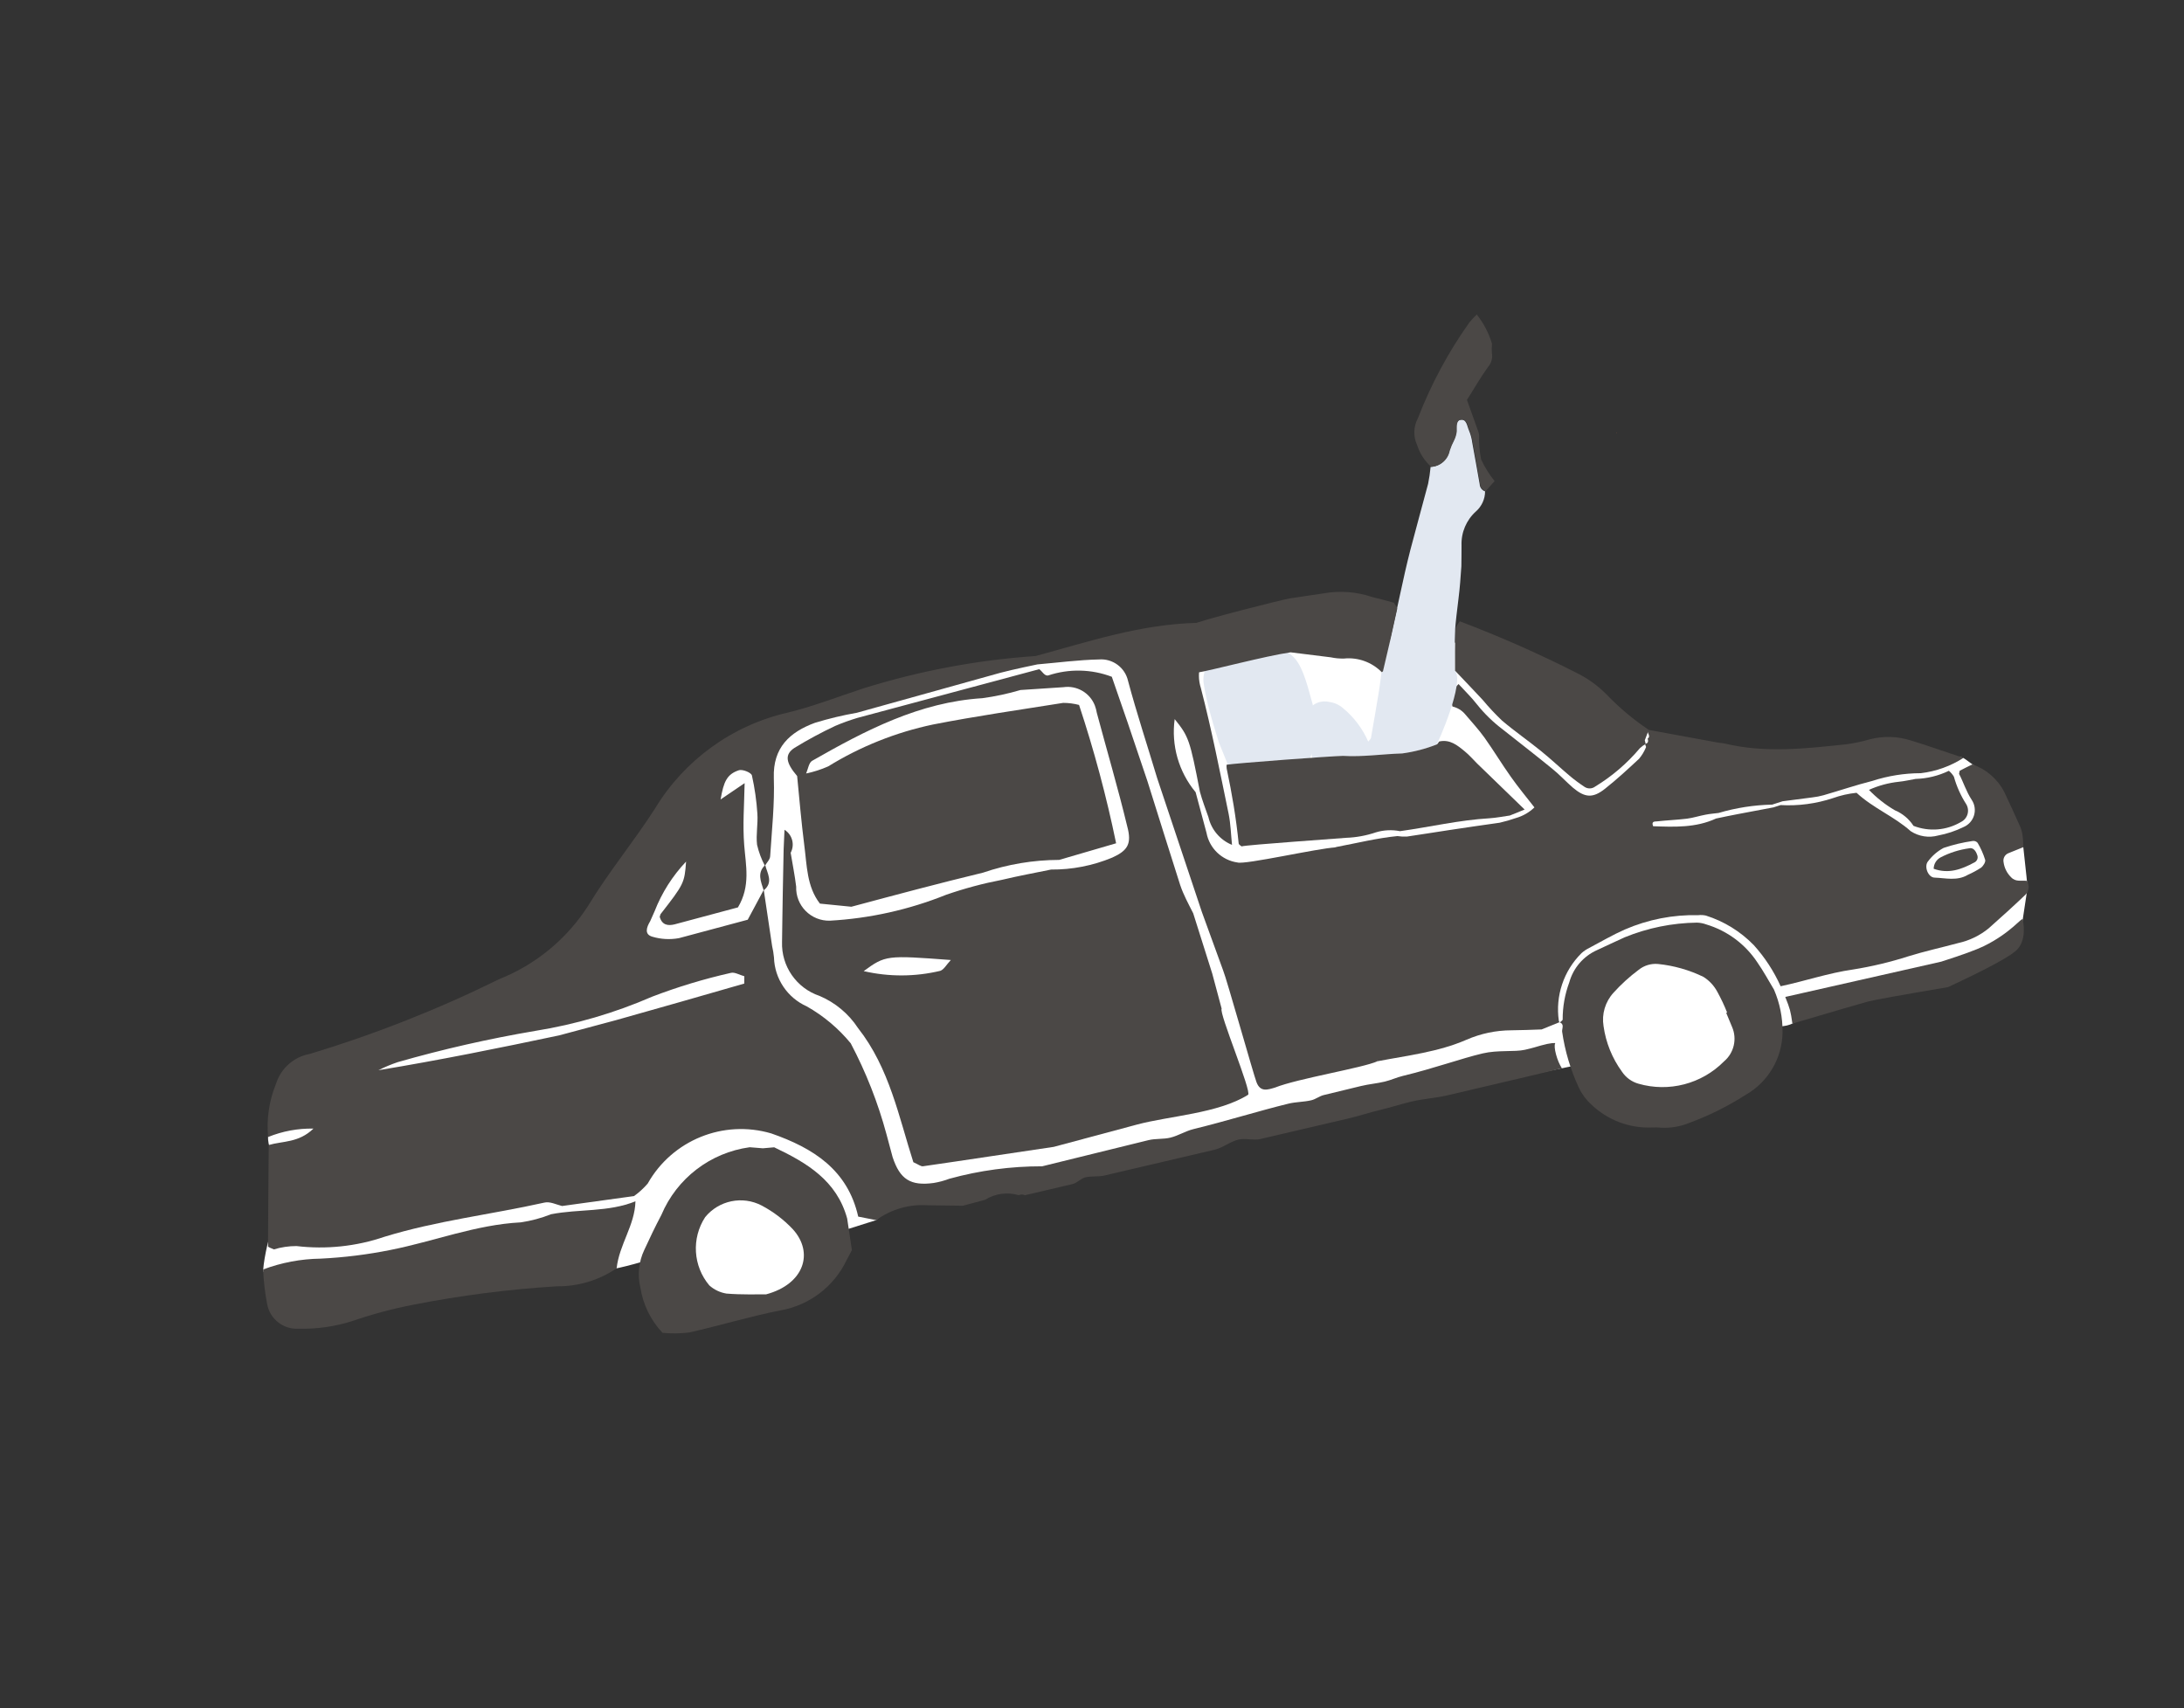
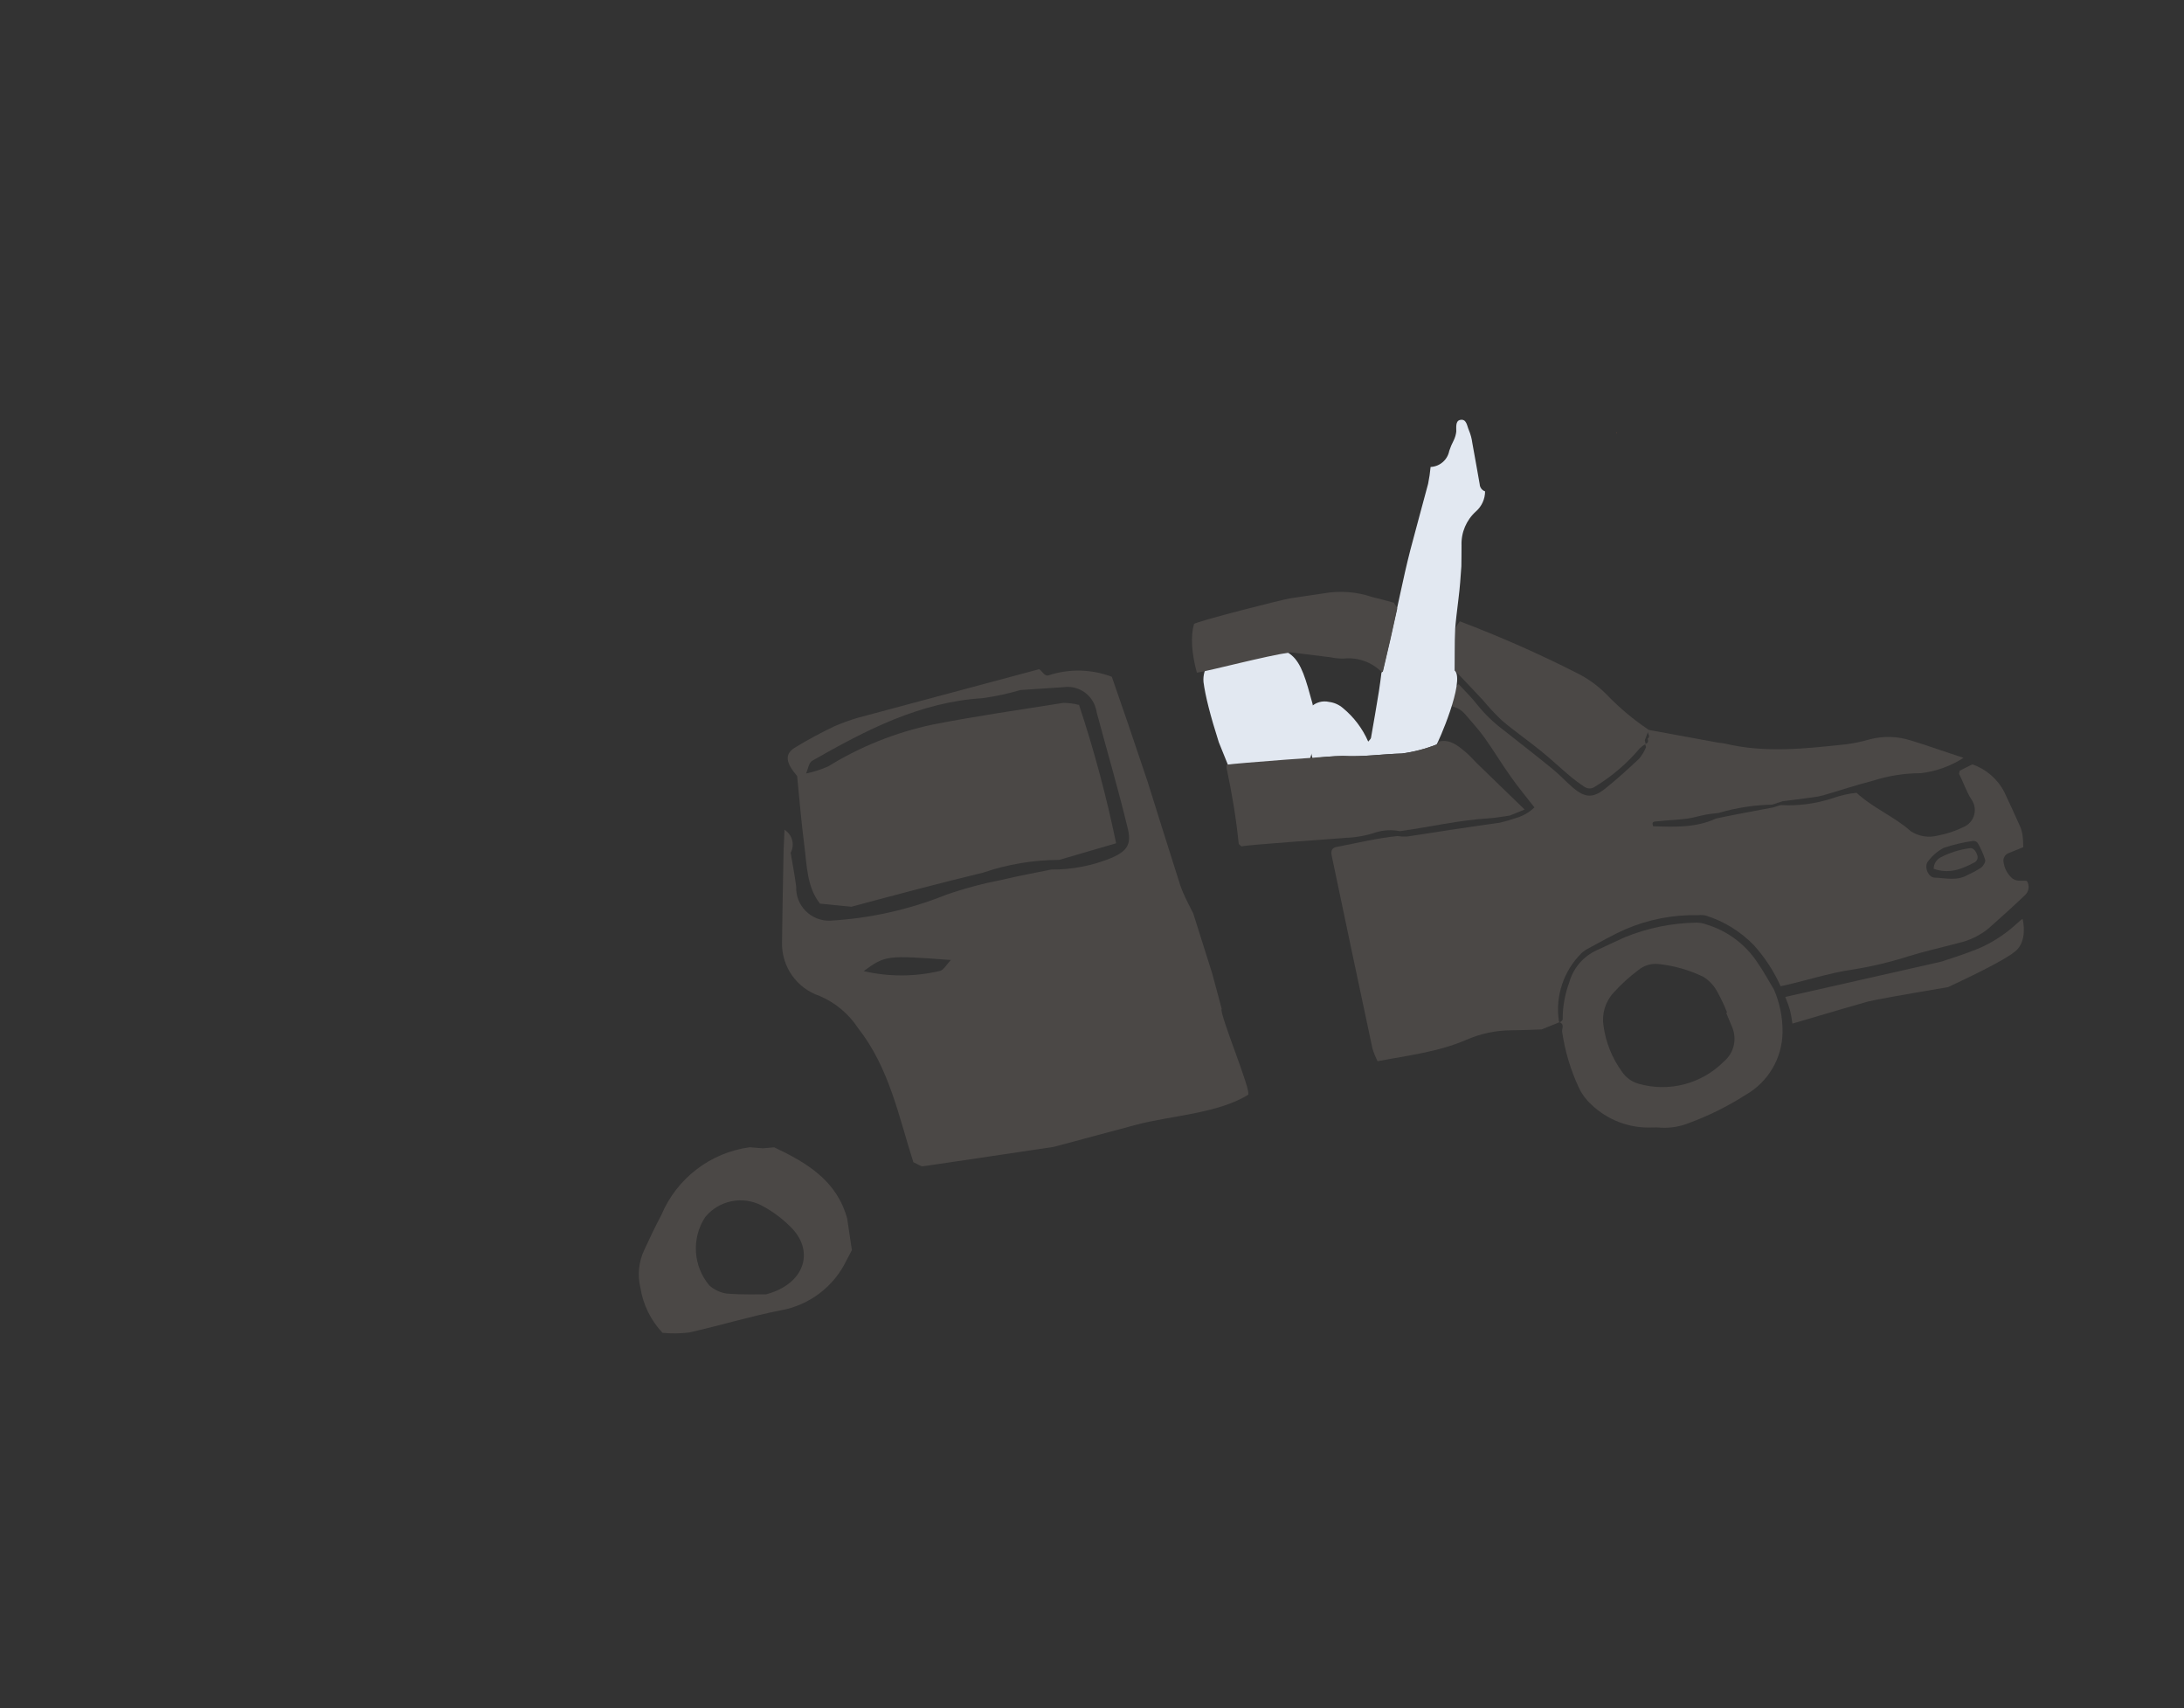
<svg xmlns="http://www.w3.org/2000/svg" width="445px" height="348px" viewBox="0 0 445 348">
  <rect x="0" y="0" width="445" height="348" fill="#333333" stroke="none" />
  <title>Group 91</title>
  <g id="Мобилки" stroke="none" stroke-width="1" fill="none" fill-rule="evenodd">
    <g id="Group-91" transform="translate(222.664, 174.312) rotate(7) translate(-222.664, -174.312) translate(17.714, 24.539)">
-       <path d="M157.6,122.888 C141.542,128.901 131.025,137.326 126.049,148.162 C115.682,170.934 105.232,185.292 94.699,191.238 C66.472,207.171 51.422,217.767 45.752,225.128 C43.273,228.346 49.296,233.032 47.529,235.409 C45.759,237.79 49.304,244.82 48.247,246.357 C47.613,247.279 47.251,253.773 47.529,254.448 C48.265,256.238 104.537,246.593 114.809,246.07 C116.445,245.986 119.482,244.998 123.921,243.104 C124.907,243.038 125.616,243.038 126.049,243.104 C128.676,243.503 130.904,246.718 131.273,247.279 C132.951,249.828 140.955,249.828 147.583,248.018 C150.115,247.326 153.962,245.693 158.787,240.077 C159.656,239.064 161.655,236.154 164.782,231.346 L170.19,228.878 C172.09,226.24 173.676,224.708 174.947,224.282 C177.295,223.495 181.138,224.282 182.692,223.892 C194.719,220.879 206.004,214.817 209.532,213.405 C213.739,211.721 246.55,200.645 307.966,180.178 C312.93,183.472 316.48,185.351 318.615,185.814 C327.515,187.743 331.04,185.41 332.898,183.606 C334.756,181.801 340.121,178.058 342.185,173.133 C343.363,170.322 347.776,170.693 346.816,167.808 C346.614,167.202 348.971,167.591 350.877,166.189 C352.321,165.127 356.326,161.848 362.888,159.104 C367.696,157.094 373.894,156.2 381.376,152.52 C384.07,151.195 388.439,148.314 394.483,143.877 C394.671,137.504 394.77,133.933 394.782,133.164 C394.782,132.914 394.163,130.184 392.923,124.973 C390.902,120.798 389.385,117.982 388.372,116.526 C386.506,113.843 384.21,112.474 383.195,110.962 C383.022,110.704 381.506,109.963 380.249,109.307 C379.351,108.838 378.701,108.374 378.238,108.338 C370.107,107.715 342.22,115.903 332.898,115.074 C323.775,114.261 315.134,111.391 314.839,111.225 C312.892,110.125 304.992,108.497 291.139,106.341 L274.72,97.619 L239.716,99.947 L220.841,105.981 C205.756,108.097 194.98,109.993 188.515,111.67 C176.622,114.753 166.445,119.576 157.6,122.888 Z" id="Path-16" fill="#FFFFFF" />
      <g id="Group-50" transform="translate(204.95, 149.773) rotate(-22) translate(-204.95, -149.773) translate(18.779, 63.456)">
        <g id="Group-49" transform="translate(-0, 0)">
-           <path d="M77.926,130.242 C76.554,134.927 72.437,137.906 70.697,142.424 C66.599,143.855 62.16,143.995 57.98,142.825 C48.318,140.861 38.535,139.541 28.698,138.876 C24.442,138.575 20.17,138.575 15.914,138.876 C12.184,139.049 8.451,138.597 4.87,137.538 C1.861,136.908 -0.215,134.145 0.018,131.079 C0.185,128.702 0.532,126.342 1.055,124.018 C5.038,123.632 9.057,123.937 12.936,124.921 C17.61,125.93 22.353,126.59 27.125,126.896 C36.161,127.498 45.263,126.427 54.232,128.335 C56.355,128.585 58.501,128.585 60.624,128.335 C66.414,128.736 72.002,130.978 77.926,130.242 Z" id="Path" fill="#4B4846" fill-rule="nonzero" />
          <path d="M117.951,151.259 L116.344,152.999 C112.463,157.512 106.645,159.88 100.716,159.357 C94.357,158.922 87.965,159.156 81.573,158.889 C79.778,158.636 78.016,158.188 76.319,157.55 C74.662,154.48 73.974,150.98 74.345,147.51 C74.406,144.842 75.387,142.277 77.123,140.248 C78.796,138.24 80.469,136.266 82.31,134.292 C87.271,127.904 95.235,124.609 103.259,125.624 L105.803,126.528 L108.078,126.929 C113.667,131.681 118.653,136.768 118.687,144.8 C118.419,147.042 118.185,149.15 117.951,151.259 Z M98.741,155.442 C106.74,155.442 110.421,149.786 107.409,143.997 C106.143,141.66 104.504,139.546 102.556,137.738 C99.305,134.743 94.395,134.449 90.81,137.036 C86.973,140.476 85.845,146.024 88.032,150.69 C88.753,151.792 89.775,152.663 90.977,153.2 C93.956,154.27 97.068,154.973 98.741,155.442 Z" id="Shape" fill="#4B4846" fill-rule="nonzero" />
          <path d="M105.803,126.661 L103.259,125.758 L105.803,126.661 Z" id="Path" fill="#E2E8F1" fill-rule="nonzero" />
-           <path d="M218.916,46.009 C207.672,43.299 196.561,44.001 185.451,44.035 C173.674,41.728 161.666,40.818 149.676,41.324 C144.321,41.625 139,42.228 133.679,42.094 C122.087,41.67 110.819,45.969 102.456,54.008 C96.533,59.396 89.973,64.047 84.217,69.569 C78.278,74.989 70.786,78.407 62.799,79.341 C49.21,82.051 35.42,83.63 21.57,84.06 C18.284,83.802 15.126,85.387 13.371,88.176 C11.132,91.123 9.64,94.567 9.02,98.216 C12.161,97.825 15.349,98.076 18.39,98.952 C14.709,100.993 11.697,99.755 8.719,99.822 C6.878,106.515 5.004,113.208 3.231,119.734 C3.231,119.935 3.9,120.336 4.235,120.638 C5.792,120.587 7.348,120.767 8.853,121.173 C14.513,123.435 20.609,124.396 26.69,123.984 C37.8,123.583 48.811,125.222 59.888,125.691 C61.059,125.691 62.197,126.728 63.234,127.297 L77.926,129.138 C79.105,128.689 80.228,128.105 81.272,127.398 C88.386,120.134 99.573,118.747 108.246,124.051 C115.675,129.104 121.364,135.195 120.962,145.001 L124.309,146.64 C127.819,145.286 131.695,145.215 135.252,146.44 L142.146,148.381 L146.798,148.381 C149.114,147.671 151.624,147.988 153.692,149.251 C154.123,149.173 154.567,149.296 154.897,149.585 C159.379,149.726 162.702,149.829 164.866,149.897 C165.826,149.927 166.822,149.221 167.769,149.251 C168.939,149.287 170.375,149.861 171.524,149.897 C179.742,150.157 187.429,150.402 194.589,150.631 C196.378,150.689 198.138,149.842 199.862,149.897 C201.327,149.944 202.766,150.894 204.183,150.939 C210.833,151.154 216.958,151.352 222.56,151.534 C225.066,151.615 226.954,151.459 229.251,151.534 C231.133,151.595 234.057,151.477 235.799,151.534 C238.673,151.627 240.759,152.123 243.252,152.204 C257.185,152.652 265.174,152.897 267.282,152.906 C266.708,151.301 266.708,148.201 267.282,147.644 C267.357,147.57 266.394,147.301 264.395,147.329 C263.337,147.343 262.626,147.391 260.987,147.329 C258.809,147.246 255.673,145.912 252.47,145.814 C247.918,145.675 242.153,146.199 235.531,146.031 C234.299,145.999 233.017,146.231 231.713,146.199 C230.115,146.159 228.476,145.855 226.77,145.814 C224.289,145.754 221.693,145.693 218.983,145.63 C218.077,145.609 217.214,146.02 216.282,145.998 C214.768,145.963 213.164,145.496 211.583,145.46 C205.412,145.32 198.719,145.614 191.523,145.46 C189.871,145.424 188.259,145.957 186.553,145.921 C185.118,145.891 183.597,145.291 182.124,145.26 C177.455,145.162 170.019,145.008 159.816,144.8 C153.653,143.135 147.292,142.313 140.908,142.357 C139.795,142.469 138.674,142.469 137.561,142.357 C132.876,141.754 131.136,139.88 130.868,135.095 C130.868,133.488 130.868,131.748 130.868,130.309 C130.859,123.642 130.107,116.998 128.626,110.497 C127.002,106.923 124.733,103.679 121.933,100.926 C118.557,98.197 117.047,93.772 118.051,89.548 C118.179,88.773 118.257,87.99 118.285,87.205 L119.59,75.794 C121.933,74.756 121.163,72.681 121.197,70.908 C119.122,72.012 119.49,73.92 119.557,75.76 L114.872,80.747 C110.354,80.747 105.367,80.747 100.381,80.747 C98.555,80.604 96.789,80.031 95.227,79.073 C93.688,78.17 94.558,76.898 95.596,75.894 L97.001,74.154 C99.384,70.911 102.373,68.16 105.803,66.055 C104.364,70.205 104.196,70.372 98.005,75.057 L97.704,75.526 C97.704,77.333 98.909,77.768 100.214,77.802 C104.732,77.802 109.216,77.802 113.6,77.802 C117.248,74.254 117.348,69.971 118.118,65.854 C118.888,61.738 120.159,58.224 121.464,53.706 L115.876,55.647 C117.415,52.301 118.453,50.996 121.063,50.862 C121.833,50.862 123.305,51.966 123.305,52.569 C123.193,55.188 122.88,57.795 122.368,60.366 C121.966,62.441 120.962,64.415 120.661,66.49 C120.608,68.02 120.754,69.55 121.096,71.042 C121.632,70.506 122.435,70.071 122.636,69.435 C124.342,64.382 126.283,59.396 127.488,54.208 C128.894,48.151 133.077,46.043 138.465,45.541 C141.401,45.435 144.34,45.514 147.266,45.775 L177.62,45.474 C180.263,45.474 185.35,45.775 185.35,45.775 C189.466,46.511 193.65,47.047 197.732,48.051 C200.479,48.564 202.431,51.016 202.317,53.807 C202.317,60.701 202.719,67.595 202.92,74.489 C203.489,84.06 204.091,93.631 204.66,103.169 L205.764,115.785 C205.998,117.324 206.266,137.973 206.434,139.512 C206.634,141.788 208.274,141.62 209.78,141.587 C214.81,140.994 228.096,142.357 231.372,141.81 C234.098,127.297 233.423,105.607 234.39,97.518 C230.952,96.751 215.649,96.188 214.264,95.304 C211.317,94.039 209.501,91.039 209.747,87.841 C209.747,84.997 209.747,82.119 209.747,79.274 C207.49,74.375 207.393,68.754 209.479,63.78 C211.319,67.929 211.386,68.632 210.617,79.408 C210.617,81.215 210.818,83.056 210.951,84.863 C210.863,87.477 212.048,89.973 214.131,91.556 C214.465,89.481 214.967,87.406 215.101,85.298 C215.603,76.563 216.205,67.829 216.272,59.061 C216.188,57.351 216.632,55.657 217.544,54.208 C219.165,51.802 219.665,48.812 218.916,46.009 Z M108.747,90.318 C109.551,90.318 110.387,91.221 111.224,91.69 L110.822,93.129 C101.787,93.296 92.751,93.464 83.682,93.564 C79.699,93.564 75.684,93.564 71.668,93.564 C59.218,92.895 46.769,92.125 34.253,90.887 C35.644,90.599 37.053,90.409 38.47,90.318 C48.065,90.151 57.662,90.52 67.217,91.422 C75.463,92.269 83.783,92.078 91.981,90.853 C97.55,90.272 103.153,90.093 108.747,90.318 L108.747,90.318 Z" id="Shape" fill="#4B4846" fill-rule="nonzero" />
          <path d="M201.815,96.743 C201.447,89.347 201.179,81.951 200.845,74.555 L200.042,61.972 C199.807,58.626 199.573,55.279 199.339,52.134 C195.739,49.538 191.354,48.261 186.923,48.519 C186.12,48.519 185.953,47.381 185.451,46.813 L147.066,46.813 C145.487,46.862 143.911,46.996 142.347,47.214 C139.241,47.769 136.169,48.495 133.144,49.389 C130.801,50.159 130.634,51.832 132.173,55.079 C131.404,59.73 130.567,64.382 129.931,69.067 C129.396,73.183 128.224,77.333 129.931,81.382 L135.955,83.658 C145.192,83.658 154.428,83.658 163.665,83.892 C168.932,83.537 174.223,84.046 179.326,85.398 L191.407,85.131 C191.976,75.412 191.976,65.668 191.407,55.949 C190.461,55.409 189.448,54.993 188.396,54.71 C179.427,53.773 170.458,52.702 161.623,52.1 C153.916,51.681 146.194,52.598 138.8,54.811 C137.24,55.058 135.658,55.137 134.081,55.045 C134.683,54.275 135.185,53.071 135.922,52.87 C148.036,49.691 160.151,46.98 172.734,49.523 C175.363,49.859 178.015,49.993 180.665,49.925 L189.266,51.632 C192.016,51.957 194.179,54.134 194.486,56.886 C194.536,57.409 194.536,57.935 194.486,58.459 C194.486,66.457 194.687,74.422 194.486,82.42 C194.486,86.034 193.348,87.172 189.902,87.741 C185.658,88.308 181.344,88.012 177.218,86.871 C173.872,86.67 170.525,86.402 167.011,86.302 C163.09,86.018 159.153,86.018 155.231,86.302 C147.141,87.281 138.945,86.931 130.969,85.264 C129.177,84.829 127.644,83.674 126.732,82.071 C125.819,80.469 125.609,78.561 126.15,76.798 C126.484,74.489 126.618,72.146 126.852,69.837 C128.132,68.472 128.132,66.349 126.852,64.984 L125.648,68.799 L123.238,77.132 C122.301,80.479 121.364,83.625 120.46,86.904 C119.011,91.646 120.848,96.777 124.978,99.521 C127.727,101.665 129.777,104.577 130.868,107.887 C134.951,117.391 134.215,127.598 134.683,137.203 C135.553,137.906 135.922,138.441 136.357,138.508 C145.292,139.579 154.261,140.55 163.129,141.587 C172.734,141.587 173.416,141.587 180.665,141.587 C187.55,141.587 197.255,143.695 204.116,141.587 C205.05,141.178 202.657,123.883 203.455,123.248 L203.455,115.852 C203.254,111.568 203.087,107.285 202.886,102.968 C202.451,100.893 201.949,98.851 201.815,96.743 Z M150.077,100.96 C144.806,100.817 139.64,99.454 134.985,96.977 C140.105,95.003 140.306,95.036 152.721,99.387 C151.583,100.09 150.881,100.893 150.077,100.96 Z" id="Shape" fill="#4B4846" fill-rule="nonzero" />
          <path d="M304.731,91.577 L316.816,99.244 C317.254,99.52 317.741,99.731 318.148,100.023 C325.002,104.896 332.994,107.106 340.888,109.363 C342.487,109.783 344.116,110.077 345.761,110.24 C348.6,110.606 351.276,111.772 353.477,113.603 C356.384,115.926 359.162,118.476 362.102,120.896 C359.034,121.481 355.873,121.359 352.859,120.539 C349.747,119.288 346.459,118.532 343.113,118.297 C339.686,117.826 336.21,117.631 332.767,117.274 C332.009,117.186 331.26,117.039 330.525,116.835 L324.596,115.292 L322.371,115.13 C318.909,113.815 315.287,112.968 311.602,112.612 C310.741,112.385 309.88,112.108 309.019,111.946 C307.752,111.686 306.452,111.605 305.202,111.28 C303.22,110.744 301.271,110.046 299.305,109.493 C298.948,109.396 298.233,108.974 298.233,110.127 C302.18,111.881 306.16,113.7 310.708,113.473 C312.219,113.749 313.746,114.009 315.256,114.318 L322.403,115.747 L323.93,115.861 C327.202,117.399 330.734,118.308 334.342,118.541 C335.993,118.608 337.629,118.875 339.215,119.337 C341.197,123.544 344.543,126.695 346.508,130.707 C347.633,132.341 349.41,133.407 351.381,133.631 C353.161,133.989 354.98,134.103 356.79,133.972 C357.917,133.962 358.979,133.447 359.684,132.569 C360.39,131.691 360.663,130.542 360.429,129.44 C360.023,127.377 360.218,125.363 360.023,123.592 C360.266,123.235 360.331,123.04 360.429,123.04 C361.322,122.943 362.216,122.894 363.271,122.813 C365.517,124.767 366.92,127.515 367.186,130.48 C367.332,133.062 367.462,135.645 367.544,138.228 C367.552,138.875 367.47,139.52 367.3,140.144 C367.121,140.875 366.829,141.59 366.569,142.337 C365.383,142.337 364.36,142.337 363.32,142.337 C362.531,142.323 361.846,142.878 361.696,143.653 C361.401,144.787 361.493,145.987 361.956,147.064 C362.459,148.396 363.71,148.428 364.652,148.964 C364.883,150.043 364.289,151.128 363.255,151.515 C360.136,152.749 357.001,153.902 353.834,155.023 C351.601,155.717 349.235,155.873 346.931,155.478 C343.455,155.056 340.011,154.471 336.535,154.179 C332.663,153.893 328.818,153.312 325.035,152.441 C320.162,151.238 315.078,150.962 310.107,150.085 C309.978,146.729 309.326,143.413 308.174,140.258 C306.705,136.67 304.373,133.501 301.385,131.032 C300.963,130.742 300.496,130.522 300.004,130.382 C295.271,128.336 290.15,127.344 284.995,127.475 C282.299,127.556 279.602,127.962 276.873,128.238 C276.229,128.282 275.594,128.419 274.989,128.644 C270.277,130.627 266.783,134.724 265.568,139.69 C265.552,139.819 265.552,139.95 265.568,140.079 L265.568,139.998 L261.653,139.998 C259.704,139.283 257.755,138.601 255.838,137.838 C252.932,136.682 249.82,136.129 246.693,136.213 C240.407,136.376 234.43,134.703 228.241,133.485 C228.167,132.56 228.167,131.631 228.241,130.707 C230.548,117.572 232.881,104.425 235.242,91.268 C235.453,90.066 235.892,89.644 237.094,89.92 C241.138,90.732 245.215,91.301 249.179,92.47 C249.729,92.8 250.311,93.072 250.917,93.282 C253.759,93.981 256.618,94.614 259.461,95.297 C262.823,96.093 266.169,96.921 269.515,97.749 C270.661,97.933 271.816,98.052 272.975,98.107 C274.427,98.26 275.894,98.053 277.247,97.506 C276.5,94.891 275.72,92.454 275.135,89.953 C274.388,86.834 273.885,83.65 273.137,80.515 C272.65,78.517 271.919,76.601 271.269,74.635 C270.951,73.648 270.318,72.792 269.466,72.199 C269.576,70.479 270.701,68.989 272.325,68.414 C273.024,70.282 273.771,71.939 274.258,73.677 C274.961,76.022 275.954,78.27 277.215,80.369 C279.326,84.073 281.47,87.76 283.517,91.479 C284.443,93.104 285.141,95.004 286.018,96.71 C287.513,99.536 288.958,100.267 291.996,99.374 C295.033,98.48 297.86,97.408 300.735,96.304 C301.534,95.876 302.263,95.328 302.895,94.679 C303.041,94.566 302.895,94.208 303.009,93.965 L303.009,93.965 C303.659,94.078 303.853,93.705 303.886,93.153 C304.812,92.925 304.065,91.934 304.633,91.528 L304.731,91.577 Z M353.98,143.328 C355,143.296 356.016,143.182 357.018,142.987 C357.554,142.841 358.35,142.272 358.398,141.817 C358.501,140.555 358.457,139.285 358.268,138.033 C358.149,137.667 357.847,137.39 357.473,137.302 C355.501,136.817 353.489,136.512 351.463,136.392 C350.064,136.539 348.716,136.994 347.515,137.724 C346.297,138.325 346.248,140.827 347.515,141.33 C349.513,142.223 351.479,143.718 353.98,143.328 Z" id="Shape" fill="#4B4846" fill-rule="nonzero" transform="translate(297.865, 112.052) rotate(-7) translate(-297.865, -112.052) " />
          <path d="M313.178,151.338 C313.249,154.311 312.696,157.266 311.554,160.012 C309.522,164.911 305.035,168.358 299.777,169.059 C295.575,169.846 291.3,170.178 287.026,170.05 C285.088,170.063 283.17,169.652 281.406,168.848 C280.837,168.547 280.245,168.292 279.636,168.085 C275.296,166.539 271.776,163.289 269.89,159.086 C269.27,157.81 268.912,156.424 268.834,155.009 C268.613,150.996 268.991,146.972 269.955,143.07 C270.182,142.436 270.994,141.884 270.166,141.121 L270.166,141.202 C270.442,141.088 270.913,141.04 270.978,140.845 C271.935,138.451 273.316,136.25 275.055,134.347 C276.899,131.939 279.723,130.479 282.754,130.368 C284.817,130.287 286.88,130.124 288.959,130.059 C294.015,130.04 299.029,130.972 303.741,132.804 C304.336,133.065 304.885,133.422 305.365,133.86 C308.831,136.637 311.215,140.539 312.106,144.889 C312.577,146.952 312.837,149.145 313.178,151.338 Z M302.376,152.085 L302.571,152.085 C302.583,150.538 302.496,148.992 302.311,147.456 C302.166,146.05 301.657,144.706 300.833,143.557 C298.665,141.156 296.092,139.155 293.231,137.645 C291.961,136.994 290.488,136.86 289.122,137.271 C286.882,137.857 284.706,138.663 282.624,139.675 C280.371,140.747 278.736,142.796 278.19,145.23 C277.37,148.51 277.37,151.941 278.19,155.22 C278.474,156.624 279.252,157.881 280.383,158.761 C285.464,162.748 292.319,163.639 298.25,161.084 C300.787,160.252 302.477,157.856 302.409,155.187 C302.393,154.132 302.376,153.108 302.376,152.069 L302.376,152.085 Z" id="Shape" fill="#4B4846" fill-rule="nonzero" transform="translate(290.978, 150.068) rotate(-7) translate(-290.978, -150.068) " />
          <path d="M256.014,82.472 C253.576,82.452 251.148,82.136 248.786,81.53 C245.034,80.116 241.119,79.207 237.416,77.469 C235.498,76.717 233.527,76.108 231.519,75.65 C231.926,73.375 232.202,71.085 232.738,68.844 C232.96,67.483 233.868,66.334 235.14,65.802 C236.411,65.271 237.867,65.432 238.991,66.228 C239.9,66.736 240.639,67.498 241.119,68.421 C242.504,70.969 243.266,73.807 243.345,76.705 C243.669,76.51 244.027,76.413 244.157,76.202 C245.868,73.473 247.557,70.733 249.225,67.983 C249.891,66.878 250.508,65.757 251.141,64.637 C251.271,64.637 251.434,64.637 251.482,64.474 C253.968,60.966 256.437,57.457 258.857,53.884 L260.627,51.285 C262.365,48.718 264.12,46.168 265.955,43.683 C268.717,39.963 271.559,36.292 274.337,32.572 C274.975,31.609 275.561,30.611 276.091,29.584 C277.862,30.208 279.83,29.536 280.85,27.959 C281.343,27.371 281.887,26.828 282.475,26.335 C282.945,25.912 283.341,25.412 283.644,24.857 C284.001,24.012 284.278,22.778 285.268,22.956 C286.584,23.2 286.097,24.581 286.129,25.555 C286.143,26.459 286.033,27.361 285.804,28.235 C285.252,31.029 284.619,33.807 284.05,36.584 C283.828,37.215 284.015,37.918 284.521,38.355 C283.928,39.8 282.746,40.923 281.273,41.441 C278.793,42.337 276.841,44.289 275.945,46.769 C275.393,48.101 274.873,49.417 274.32,50.7 C273.362,52.682 272.388,54.663 271.315,56.58 C270.536,57.944 268.587,61.55 268.375,62.054 C267.19,64.767 266.118,67.528 265.127,69.851 C266.329,72.693 256.225,82.504 256.014,82.472 Z" id="Path" fill="#E2E8F1" fill-rule="nonzero" transform="translate(258.855, 52.705) rotate(-7) translate(-258.855, -52.705) " />
          <path d="M218.477,56.821 C219.295,54.16 221.956,52.514 224.702,52.972 C225.484,53.122 226.255,53.323 227.011,53.575 C238.958,55.884 238.623,59.097 237.419,69.203 C236.548,74.84 233.403,79.872 228.718,83.125 C227.246,84.344 225.213,84.629 223.464,83.861 C219.471,82.778 216.718,79.129 216.77,74.993 L216.77,69.37 C217.194,63.726 217.763,59.543 218.477,56.821 Z" id="Path" fill="#E2E8F1" fill-rule="nonzero" transform="translate(227.376, 68.591) rotate(-7) translate(-227.376, -68.591) " />
          <path d="M298.959,95.387 C298.475,95.447 298,95.567 297.546,95.745 C293.988,97.63 290.148,98.924 286.176,99.578 C285.412,99.79 284.599,99.497 284.145,98.847 C283.422,97.804 282.761,96.719 282.164,95.599 C280.962,93.325 279.89,90.969 278.639,88.728 C277.015,85.788 275.163,82.978 273.603,80.005 C272.807,78.249 272.113,76.448 271.524,74.612 C270.615,72.224 269.656,69.837 268.536,66.994 C269.478,64.671 270.55,61.91 271.784,59.197 C271.995,58.694 272.71,58.401 273.197,58.028 C279.633,63.97 285.739,70.26 291.487,76.87 C293.104,78.715 294.41,80.811 295.353,83.075 C296.741,86.533 298.495,89.833 300.583,92.918 L300.583,93 L299.073,94.624 L298.959,95.404 L298.959,95.387 Z" id="Path" fill="#4B4846" fill-rule="nonzero" transform="translate(284.56, 78.837) rotate(-7) translate(-284.56, -78.837) " />
          <path d="M219.01,72.385 C221.018,72.844 239.75,78.841 241.667,79.593 C245.306,81.331 249.22,82.241 253.038,83.654 C255.4,84.26 257.827,84.576 260.266,84.596 C260.477,84.596 260.704,84.352 260.932,84.222 C263.157,84.58 264.099,86.334 265.025,88.04 C265.594,89.063 265.967,90.184 266.438,91.288 C268.209,95.3 269.996,99.312 271.896,103.601 L268.647,103.601 C267.283,103.26 265.886,103 264.57,102.561 C258.739,100.596 252.664,99.67 246.703,98.175 C245.296,97.254 243.683,96.696 242.008,96.551 C239.961,96.433 237.942,96.017 236.015,95.317 C235.061,95.045 216.592,89.018 215.603,88.955 C215.456,88.646 215.222,88.401 215.278,88.207 C216.778,83.049 217.814,78.292 218.734,73.116 C218.802,72.864 218.894,72.619 219.01,72.385 Z" id="Path" fill="#4B4846" fill-rule="nonzero" transform="translate(243.583, 87.993) rotate(-7) translate(-243.583, -87.993) " />
          <path d="M258.99,55.026 C258.99,55.529 259.315,56.163 259.104,56.471 C256.684,60.045 254.231,63.553 251.73,67.062 C251.73,67.159 251.518,67.176 251.388,67.224 C250.291,64.566 248.043,62.551 245.281,61.75 C244.44,61.434 243.638,61.019 242.893,60.516 L235.681,56.504 C230.649,55.259 219.316,53.867 216.41,53.2 C216.924,49.014 218.005,45.826 219.576,43.792 C219.882,43.397 238.93,46.027 239.628,46.254 C241.886,46.774 244.128,47.343 246.385,47.879 C249.683,48.567 252.751,50.081 255.303,52.28 C256.538,53.158 257.772,54.083 258.99,55.026 Z" id="Path" fill="#4B4846" fill-rule="nonzero" transform="translate(237.793, 55.488) rotate(-7) translate(-237.793, -55.488) " />
-           <path d="M280.608,35.259 C280.101,34.822 279.914,34.119 280.137,33.488 C280.705,30.711 281.339,27.933 281.891,25.139 C282.12,24.265 282.229,23.363 282.216,22.459 C282.216,21.517 282.671,20.104 281.355,19.86 C280.38,19.682 280.104,20.916 279.731,21.761 C279.427,22.316 279.032,22.816 278.561,23.239 C277.973,23.732 277.43,24.275 276.937,24.863 C275.917,26.44 273.949,27.112 272.178,26.488 C271.393,24.885 271.051,23.101 271.187,21.322 C271.088,19.394 271.908,17.533 273.396,16.303 C278.45,10.905 284.158,6.158 290.386,2.171 C291.041,1.807 291.719,1.486 292.417,1.213 C293.062,3.381 293.282,5.653 293.066,7.905 C292.765,8.464 292.52,9.052 292.335,9.659 C292.124,10.665 291.467,11.52 290.549,11.982 C288.258,13.412 286.147,15.117 284.051,16.595 C283.954,19.081 283.873,21.241 283.775,23.418 C283.771,23.676 283.732,23.932 283.662,24.181 C282.984,25.698 282.488,27.29 282.183,28.924 C282.27,30.66 282.57,32.378 283.077,34.041 L280.608,35.259 Z" id="Path" fill="#4B4846" fill-rule="nonzero" transform="translate(282.152, 18.236) rotate(-7) translate(-282.152, -18.236) " />
-           <path d="M352.778,114.707 C354.982,115.526 357.335,115.869 359.681,115.714 C359.933,116.18 360.104,116.685 360.185,117.209 C359.952,119.25 360.029,121.314 360.412,123.332 C360.528,124.045 360.339,124.773 359.891,125.339 C359.442,125.904 358.777,126.255 358.057,126.305 C354.691,126.813 351.277,125.747 348.798,123.414 C348.481,121.761 347.671,120.244 346.475,119.06 C345.095,117.276 343.969,115.308 343.129,113.213 C345.257,113.131 347.385,113.389 349.432,113.976 C350.536,114.301 351.657,114.464 352.778,114.707 Z" id="Path" fill="#4B4846" fill-rule="nonzero" transform="translate(351.787, 119.814) rotate(-7) translate(-351.787, -119.814) " />
          <path d="M350.954,132.695 C351.331,131.792 352.173,131.169 353.147,131.071 C355.189,130.877 357.25,131.037 359.238,131.542 C359.953,131.64 360.294,132.387 360.229,133.378 C360.242,133.701 360.123,134.015 359.899,134.248 C359.675,134.481 359.366,134.612 359.043,134.612 C356.184,134.921 353.39,134.872 350.954,132.695 Z" id="Path" fill="#4B4846" fill-rule="nonzero" transform="translate(355.595, 132.87) rotate(-7) translate(-355.595, -132.87) " />
          <path d="M315,156.277 C324.314,156.044 329.637,155.927 330.97,155.927 C332.303,155.927 337.83,156.388 347.552,157.309 C355.649,155.888 360.698,154.718 362.7,153.799 C365.634,152.452 365.82,148.28 365.82,147.916 C365.82,147.397 362.722,149.969 356.765,151.13 C355.097,151.456 352.026,151.725 347.552,151.939 L315,150.658 C315.155,151.917 315.232,152.862 315.232,153.495 C315.232,154.128 315.155,155.055 315,156.277 Z" id="Path-3" fill="#4B4846" />
        </g>
        <polygon id="Path" fill="#E5673E" fill-rule="nonzero" transform="translate(311.519, 30.721) rotate(-7) translate(-311.519, -30.721) " points="311.513 30.818 311.561 30.625 311.477 30.782" />
      </g>
    </g>
  </g>
</svg>